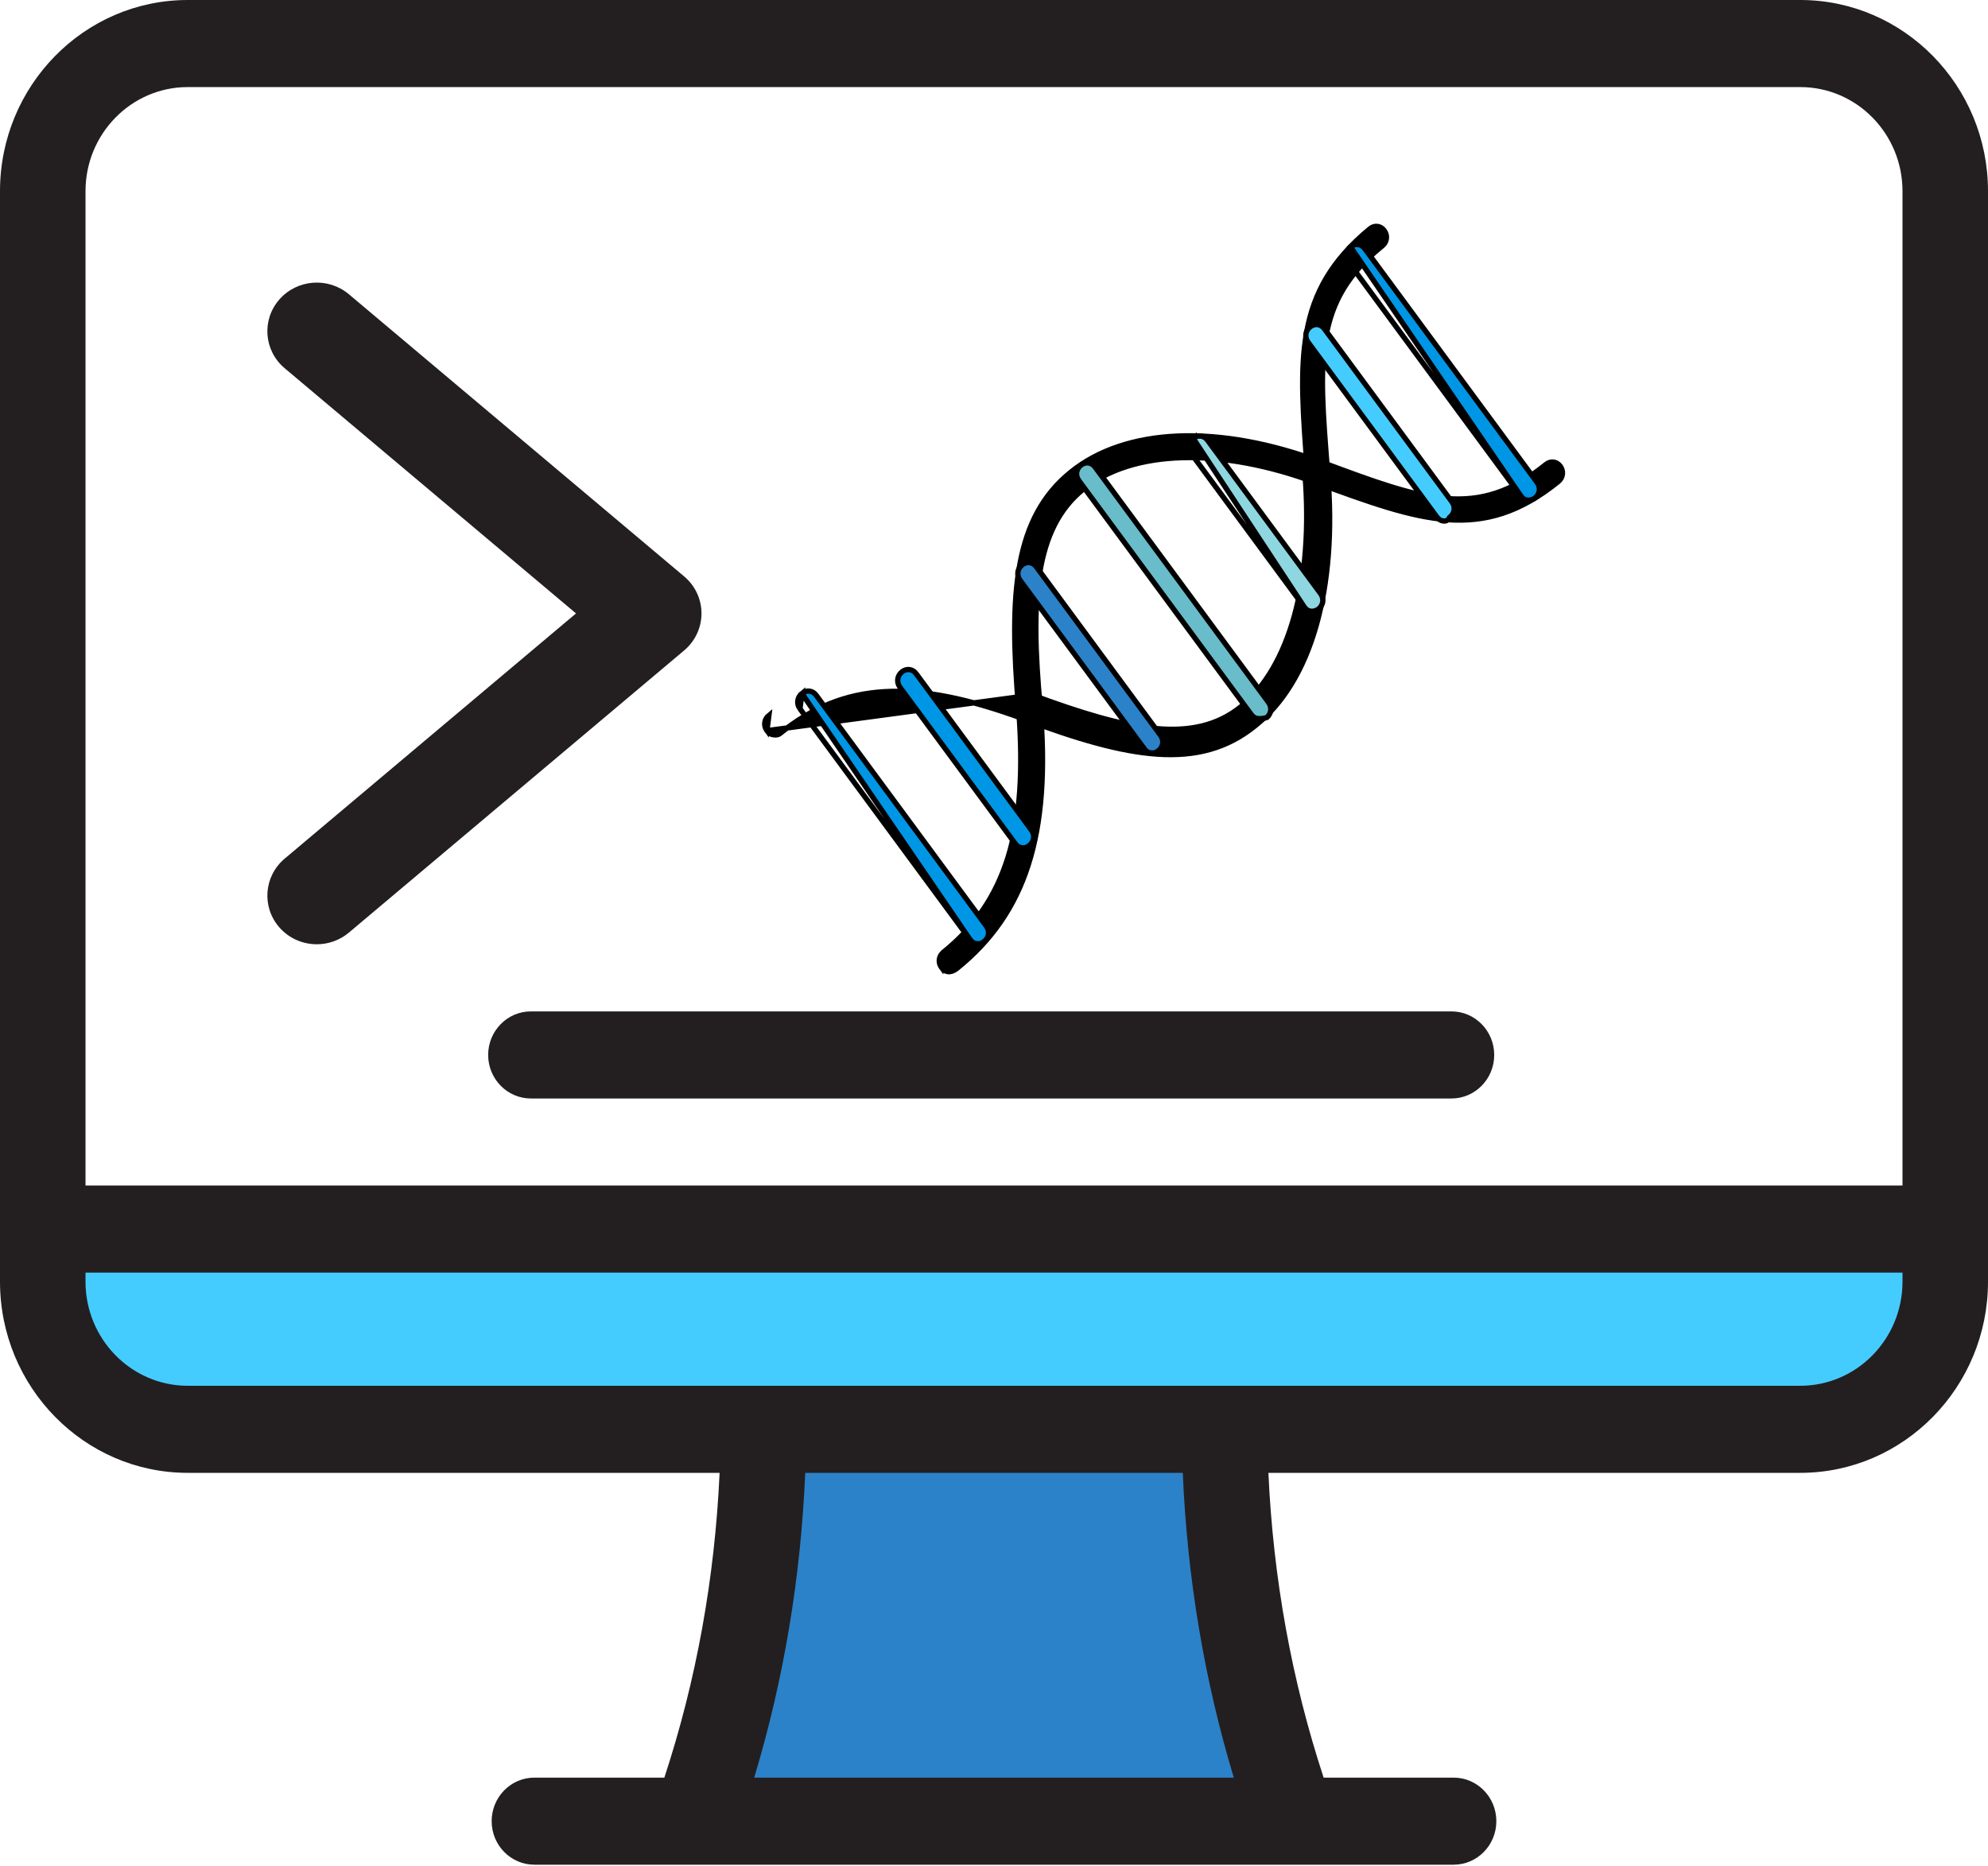
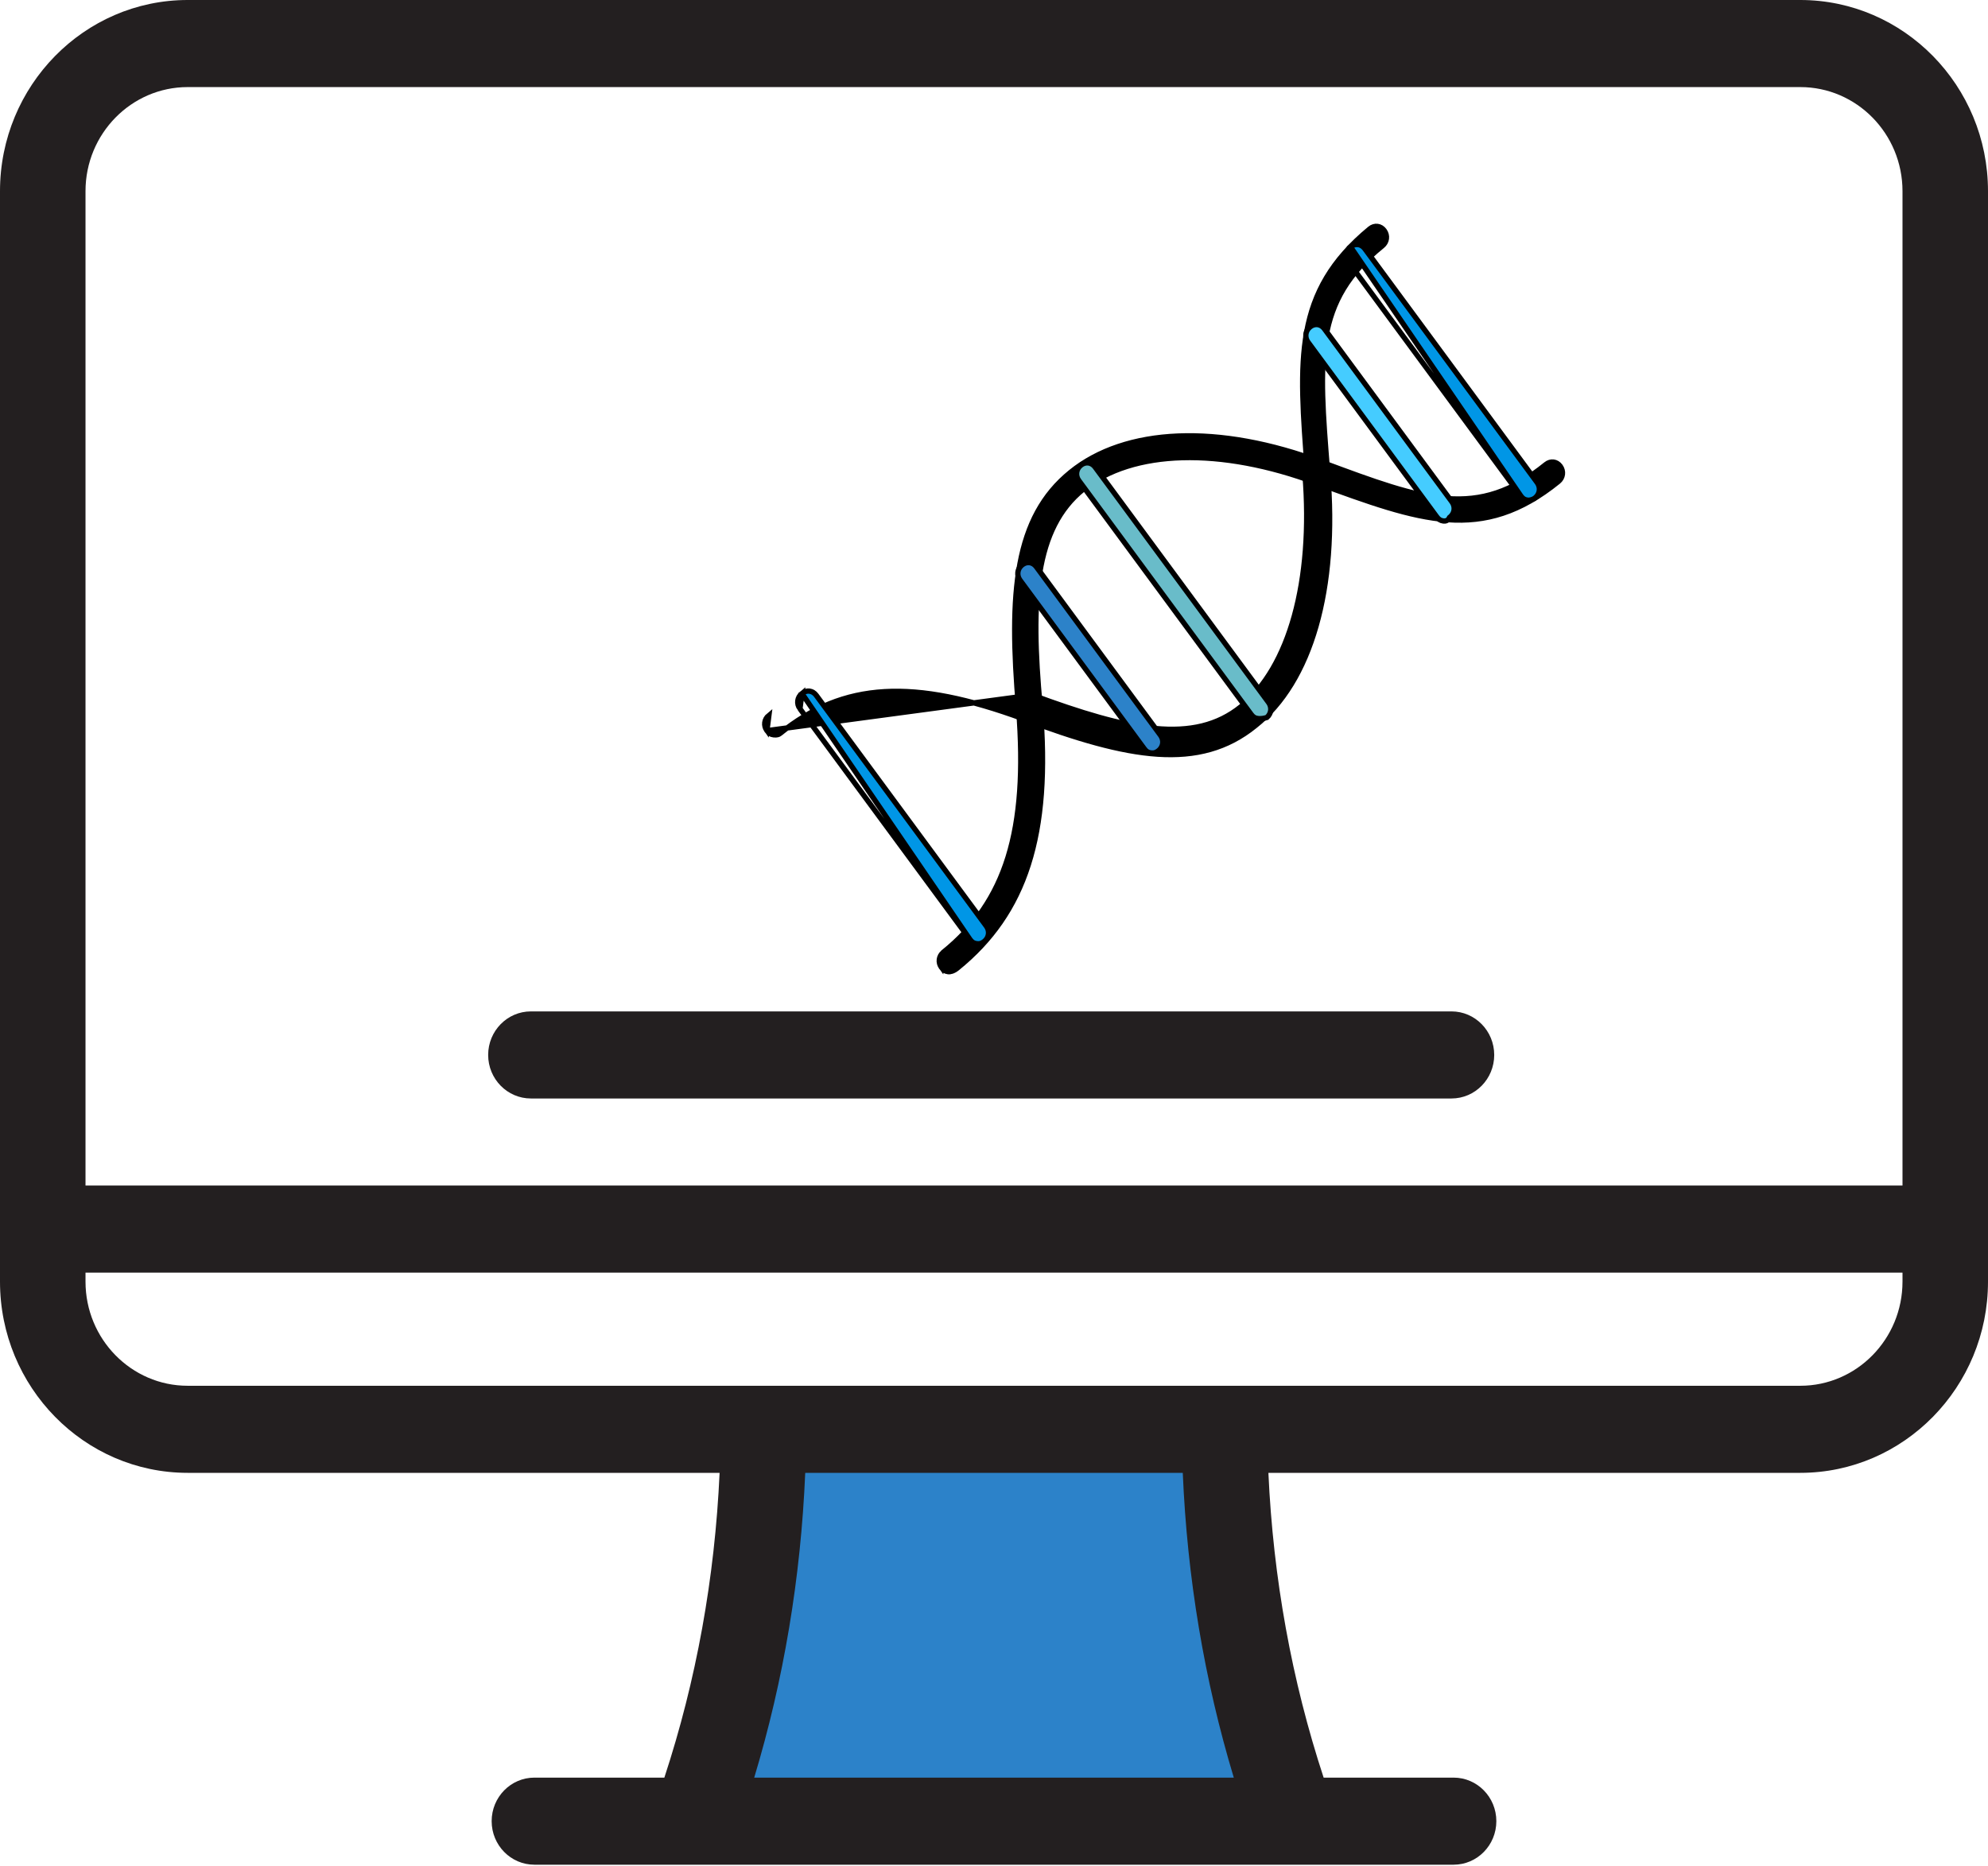
<svg xmlns="http://www.w3.org/2000/svg" width="751" height="705" viewBox="0 0 751 705" fill="none">
-   <path d="M734.849 464.395V484.253C734.849 515.066 710.333 540.039 680.099 540.039H70.9C40.667 540.039 16.151 515.066 16.151 484.253V464.395H734.849Z" fill="#45CCFF" />
  <path d="M488.553 688.097C413.183 688.097 337.815 688.097 262.445 688.097C280.079 639.048 288.005 589.081 288.457 540.032C346.485 540.032 404.512 540.032 462.541 540.032C462.996 589.083 470.922 639.047 488.553 688.097Z" fill="#2C82C9" />
  <path d="M680.099 0H70.901C31.805 0 0 32.399 0 72.222V484.252C0 524.085 31.805 556.491 70.899 556.491H271.839C270.03 596.329 263.032 634.946 250.972 671.645H201.881C192.963 671.645 185.73 679.011 185.73 688.097C185.73 697.182 192.963 704.549 201.881 704.549H549.117C558.036 704.549 565.268 697.182 565.268 688.097C565.268 679.011 558.036 671.645 549.117 671.645H500.027C487.967 634.943 480.969 596.326 479.16 556.491H680.098C719.194 556.491 750.999 524.085 750.999 484.252V72.222C751 32.399 719.195 0 680.099 0ZM32.302 72.222C32.302 50.542 49.619 32.903 70.901 32.903H680.099C701.384 32.903 718.7 50.541 718.7 72.222V447.943H32.302V72.222ZM466.085 671.646H284.915C296.052 634.736 302.512 596.152 304.189 556.493H446.811C448.489 596.149 454.949 634.732 466.085 671.646ZM718.7 484.254C718.7 505.944 701.383 523.59 680.099 523.59H70.901C49.617 523.59 32.302 505.944 32.302 484.254V480.849H718.701V484.254H718.7Z" fill="#231F20" />
  <path d="M548.315 382.141H200.561C191.643 382.141 184.41 389.508 184.41 398.593C184.41 407.679 191.643 415.045 200.561 415.045H548.317C557.235 415.045 564.467 407.679 564.467 398.593C564.466 389.506 557.235 382.141 548.315 382.141Z" fill="#231F20" />
-   <path d="M258.463 217.802L131.803 111.184C123.97 104.587 112.182 105.495 105.48 113.211C98.779 120.928 99.7 132.53 107.539 139.128L217.599 231.774L107.539 324.419C99.702 331.017 98.781 342.62 105.48 350.336C109.173 354.588 114.408 356.774 119.68 356.774C123.971 356.774 128.285 355.323 131.802 352.364L258.462 245.747C262.613 242.255 265 237.149 265 231.775C265 226.401 262.614 221.294 258.463 217.802Z" fill="#231F20" />
  <g clip-path="url(#clip0_15_205)">
    <path d="M355.664 365.557L355.664 365.557C356.037 366.064 356.39 366.41 356.77 366.65C357.145 366.887 357.596 367.051 358.207 367.13C358.858 367.213 360.122 367.013 361.618 365.801C387.288 345.015 397.055 315.5 392.914 266.838C391.042 246.586 390.565 229.798 392.804 216.25C395.047 202.675 400.032 192.269 409.139 184.895C427.829 169.76 461.153 168.916 497.26 182.405C497.261 182.405 497.262 182.406 497.263 182.406L497.423 182.465C517.062 189.651 532.626 195.346 546.923 196.348C561.161 197.346 574.175 193.684 588.669 181.948C590.469 180.491 590.785 178.028 589.411 176.164C588.058 174.328 585.781 174.036 584.01 175.471C571.098 185.926 559.625 189.392 546.503 188.372C533.495 187.362 518.897 181.938 499.763 174.821L499.759 174.819C460.136 159.903 425.121 161.703 404.48 178.417C383.341 195.533 381.038 223.787 384.814 267.967L384.814 267.974C386.606 290.863 385.416 309.032 380.814 323.876C376.204 338.747 368.184 350.235 356.406 359.772L355.664 365.557ZM355.664 365.557C354.29 363.693 354.606 361.23 356.405 359.772L355.664 365.557Z" fill="black" stroke="black" stroke-width="2" />
-     <path d="M289.724 276.065L289.724 276.066C290.098 276.573 290.45 276.918 290.831 277.158C291.206 277.395 291.656 277.56 292.267 277.638C293.506 277.797 294.262 277.457 294.571 277.207L294.571 277.206C306.624 267.447 319.267 262.201 334.122 261.337C348.942 260.474 365.892 263.977 386.568 271.577L386.575 271.58C426.394 286.57 452.994 291.352 474.102 274.26L474.112 274.252C495.244 257.591 505.281 222.435 501.52 178.433L501.52 178.427L501.47 177.798C499.791 156.644 498.524 140.672 500.843 127.441C503.202 113.975 509.266 103.359 522.176 92.905C523.975 91.447 524.291 88.985 522.918 87.121C521.566 85.287 519.292 84.994 517.521 86.425C502.989 98.419 496.304 110.714 493.63 125.381C490.966 139.992 492.272 156.973 493.926 178.488L493.975 179.121C493.975 179.122 493.975 179.123 493.975 179.124L493.975 179.125L492.978 179.202C496.231 219.616 487.088 252.208 468.813 267.006C451.093 281.356 426.455 276.118 389.975 262.608L289.724 276.065ZM289.724 276.065C288.351 274.201 288.666 271.739 290.466 270.281L289.724 276.065Z" fill="black" stroke="black" stroke-width="2" />
+     <path d="M289.724 276.065L289.724 276.066C290.098 276.573 290.45 276.918 290.831 277.158C291.206 277.395 291.656 277.56 292.267 277.638C293.506 277.797 294.262 277.457 294.571 277.207L294.571 277.206C306.624 267.447 319.267 262.201 334.122 261.337C348.942 260.474 365.892 263.977 386.568 271.577L386.575 271.58C426.394 286.57 452.994 291.352 474.102 274.26C495.244 257.591 505.281 222.435 501.52 178.433L501.52 178.427L501.47 177.798C499.791 156.644 498.524 140.672 500.843 127.441C503.202 113.975 509.266 103.359 522.176 92.905C523.975 91.447 524.291 88.985 522.918 87.121C521.566 85.287 519.292 84.994 517.521 86.425C502.989 98.419 496.304 110.714 493.63 125.381C490.966 139.992 492.272 156.973 493.926 178.488L493.975 179.121C493.975 179.122 493.975 179.123 493.975 179.124L493.975 179.125L492.978 179.202C496.231 219.616 487.088 252.208 468.813 267.006C451.093 281.356 426.455 276.118 389.975 262.608L289.724 276.065ZM289.724 276.065C288.351 274.201 288.666 271.739 290.466 270.281L289.724 276.065Z" fill="black" stroke="black" stroke-width="2" />
    <path d="M574.539 187.408L574.539 187.409C574.912 187.916 575.265 188.261 575.645 188.502C576.02 188.738 576.471 188.903 577.081 188.981C577.798 189.073 579.052 188.819 579.939 188.101C581.739 186.643 582.054 184.181 580.681 182.317L515.587 93.972C514.234 92.137 511.958 91.845 510.186 93.279L574.539 187.408ZM574.539 187.408L509.444 99.064M574.539 187.408L509.444 99.064M509.444 99.064C508.071 97.2 508.386 94.737 510.186 93.279L509.444 99.064Z" fill="#0096E6" stroke="black" stroke-width="2" />
    <path d="M542.76 195.28L542.76 195.279L494.151 129.308C492.778 127.444 493.093 124.982 494.893 123.524C496.665 122.089 498.941 122.381 500.294 124.217C500.294 124.217 500.294 124.217 500.294 124.217L548.481 189.614C549.854 191.478 549.538 193.941 547.739 195.399L547.559 195.544L547.462 195.754C547.028 196.684 546.031 196.946 545.303 196.852C544.692 196.774 544.242 196.609 543.867 196.373C543.486 196.132 543.134 195.787 542.76 195.28Z" fill="#45CCFF" stroke="black" stroke-width="2" />
-     <path d="M383.504 318.742L383.504 318.741L339.968 259.654C338.594 257.79 338.91 255.327 340.71 253.87C342.481 252.435 344.757 252.727 346.111 254.562C346.111 254.562 346.111 254.563 346.111 254.563L389.647 313.65C391.021 315.513 390.705 317.976 388.906 319.434C388.416 319.83 387.987 320.076 387.558 320.212C387.135 320.347 386.658 320.392 386.047 320.314C385.437 320.236 384.986 320.071 384.611 319.834C384.23 319.594 383.878 319.249 383.504 318.742Z" fill="#0096E6" stroke="black" stroke-width="2" />
    <path d="M366.448 354.992L366.448 354.993C366.822 355.5 367.174 355.845 367.555 356.086C367.93 356.322 368.38 356.487 368.991 356.565C369.602 356.644 370.079 356.598 370.502 356.464C370.931 356.327 371.359 356.082 371.849 355.686C373.648 354.228 373.964 351.765 372.591 349.901L308.342 262.704C308.342 262.704 308.342 262.704 308.342 262.704C306.989 260.869 304.713 260.577 302.941 262.012L366.448 354.992ZM366.448 354.992L302.199 267.796M366.448 354.992L302.199 267.796M302.199 267.796C300.826 265.932 301.142 263.469 302.941 262.012L302.199 267.796Z" fill="#0096E6" stroke="black" stroke-width="2" />
-     <path d="M492.73 229.38L492.731 229.38C493.104 229.887 493.457 230.233 493.837 230.473C494.212 230.71 494.663 230.874 495.273 230.953C495.989 231.044 497.244 230.791 498.131 230.073C499.931 228.615 500.247 226.152 498.873 224.288L456.182 166.348C454.829 164.512 452.552 164.22 450.781 165.655L492.73 229.38ZM492.73 229.38L450.039 171.44M492.73 229.38L450.039 171.44M450.039 171.44C448.665 169.576 448.981 167.113 450.781 165.655L450.039 171.44Z" fill="#8ED7E0" stroke="black" stroke-width="2" />
    <path d="M472.643 269.918L472.643 269.918L407.549 181.574C406.175 179.71 406.491 177.247 408.291 175.789C410.062 174.354 412.339 174.646 413.692 176.482C413.692 176.482 413.692 176.482 413.692 176.482L479.209 265.4C480.55 267.22 480.28 269.612 478.591 271.08C477.658 271.402 476.375 271.643 475.186 271.491C474.575 271.412 474.125 271.248 473.75 271.011C473.369 270.771 473.017 270.425 472.643 269.918Z" fill="#69BCC9" stroke="black" stroke-width="2" />
    <path d="M432.267 282.92L432.267 282.92L385.348 219.243C383.975 217.379 384.29 214.917 386.09 213.459C387.862 212.024 390.138 212.316 391.491 214.152C391.491 214.152 391.491 214.152 391.491 214.152L438.41 277.828C439.783 279.692 439.467 282.155 437.668 283.613C437.178 284.009 436.749 284.255 436.32 284.391C435.897 284.526 435.42 284.571 434.81 284.493C434.199 284.415 433.748 284.25 433.373 284.013C432.993 283.773 432.64 283.428 432.267 282.92Z" fill="#2C82C9" stroke="black" stroke-width="2" />
  </g>
  <defs>
    <clipPath id="clip0_15_205">
      <rect width="288.942" height="302.44" fill="white" transform="translate(315.476 58) rotate(7.309)" />
    </clipPath>
  </defs>
</svg>